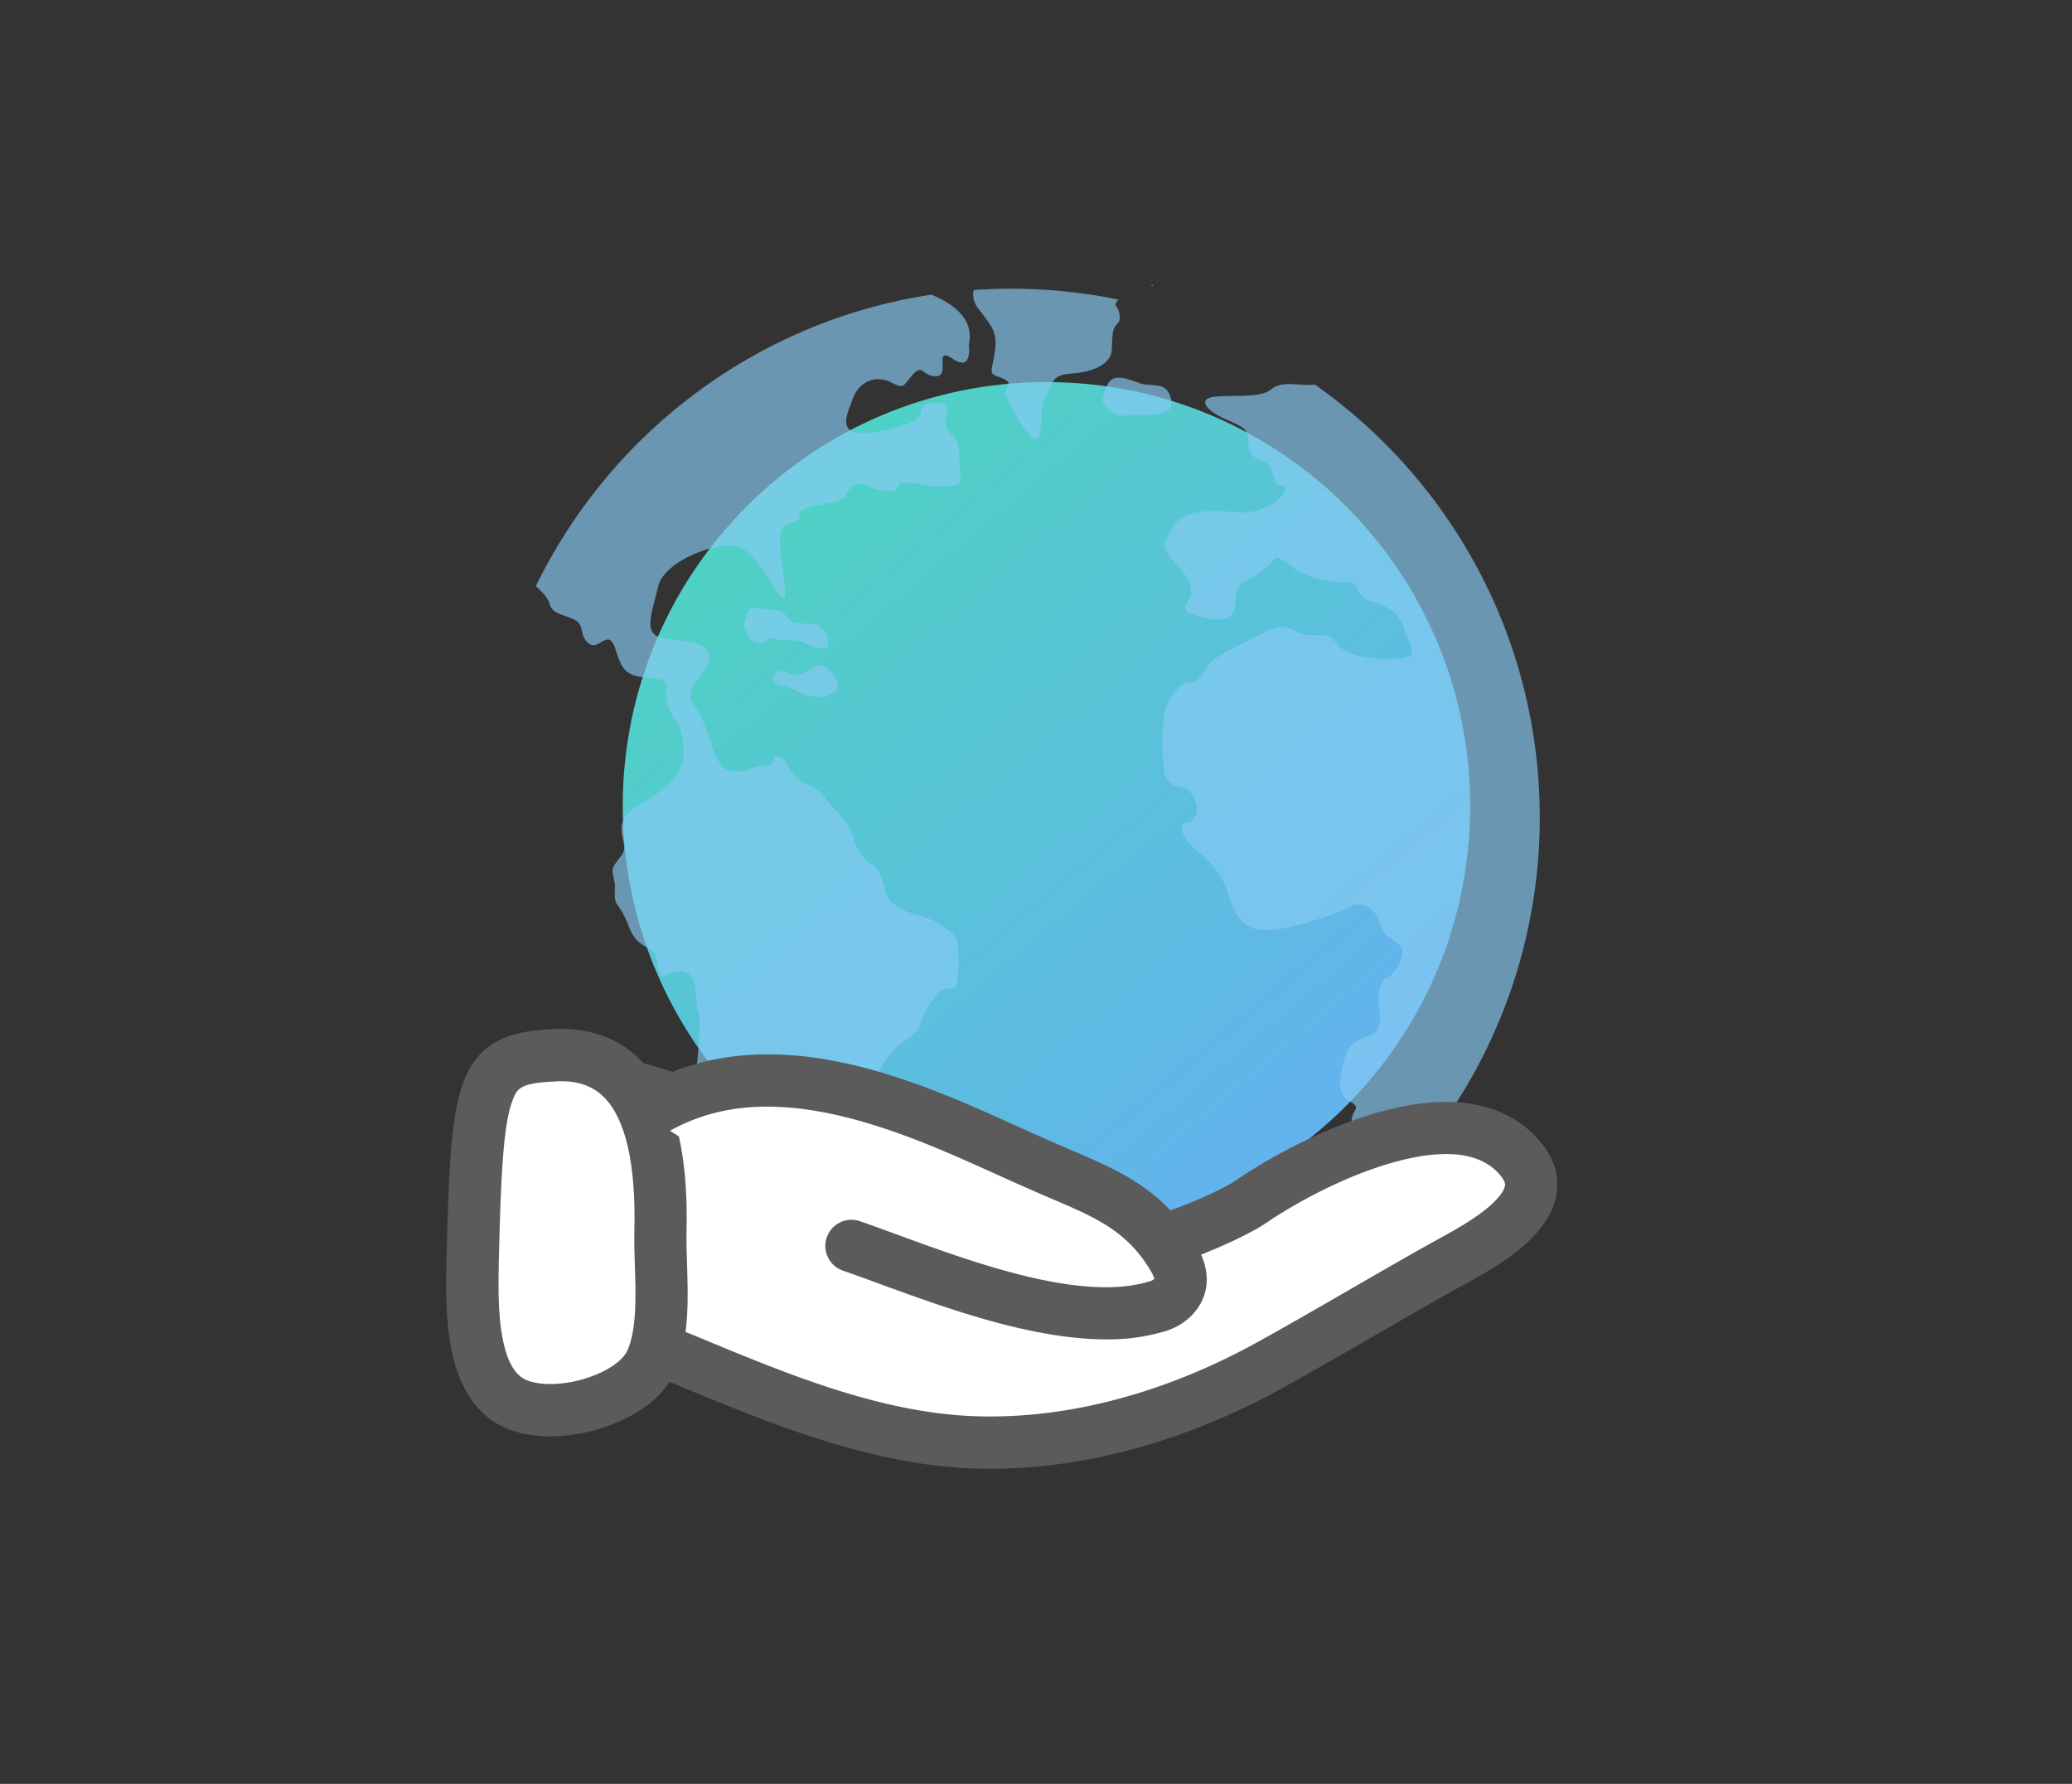
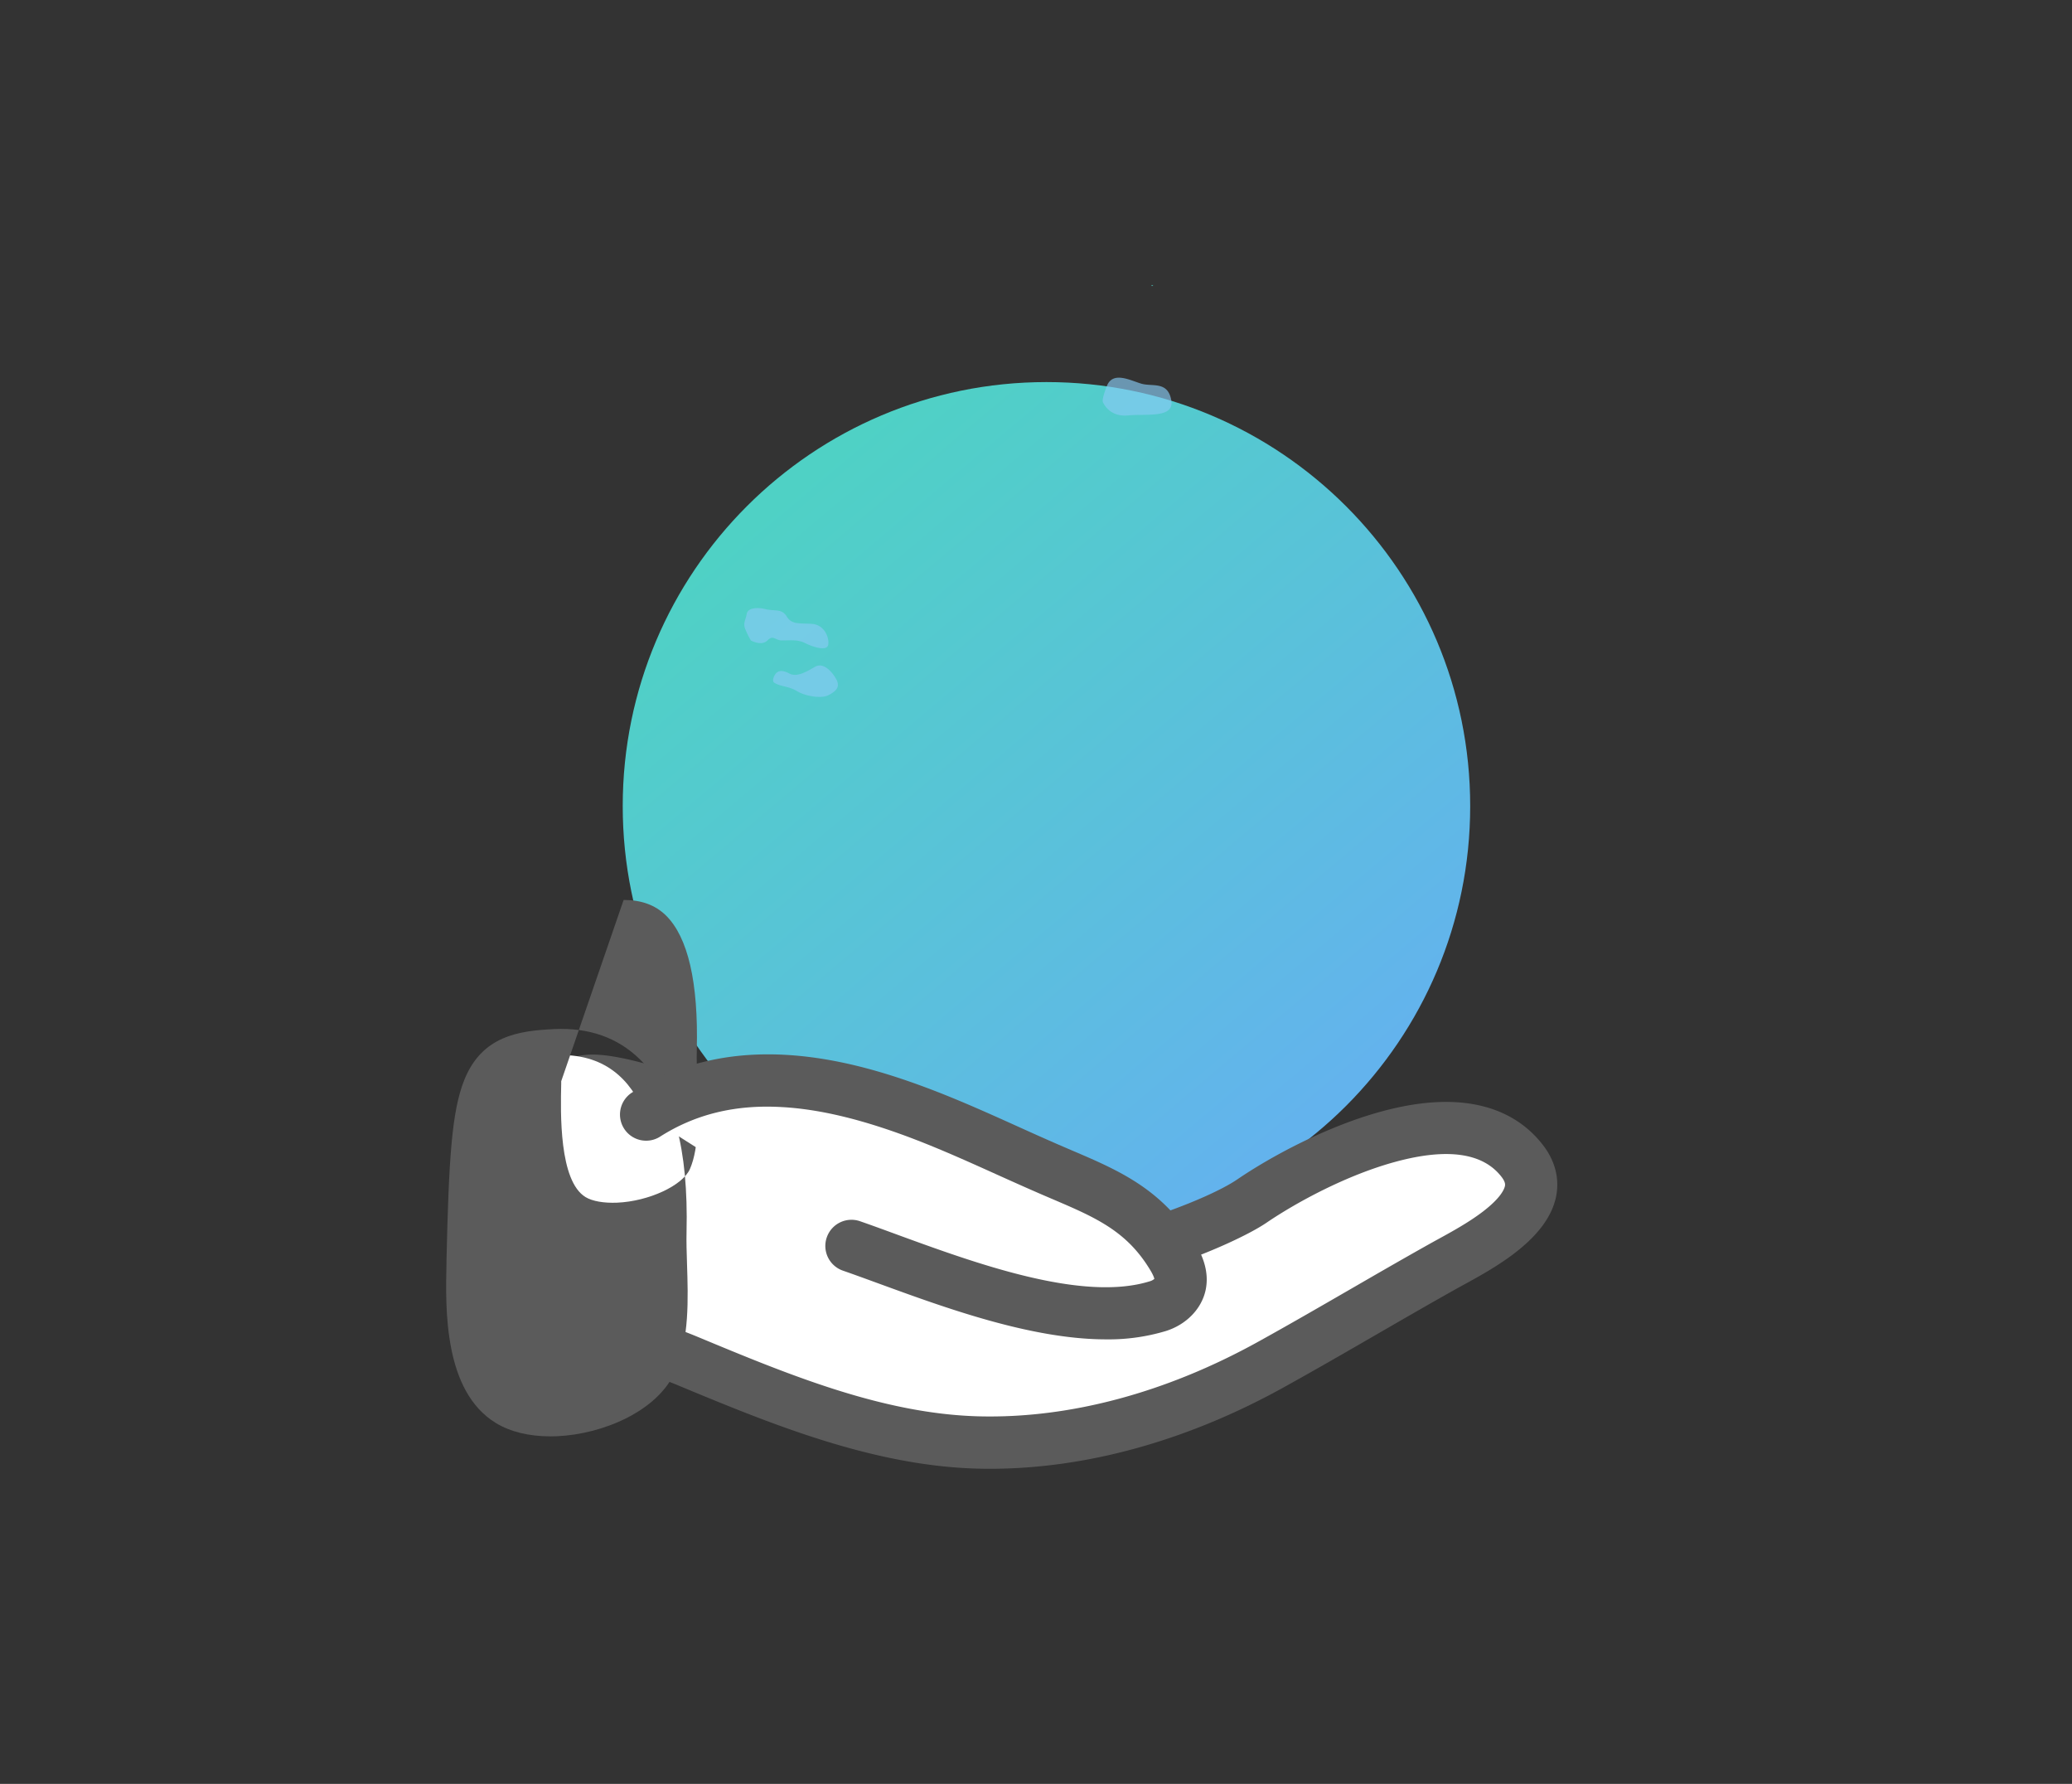
<svg xmlns="http://www.w3.org/2000/svg" width="833" height="717" fill="none">
  <rect width="100%" height="100%" fill="#333333" stroke="none" />
  <path d="M420.704 494.4c94.083 0 170.352-76.298 170.352-170.416 0-94.119-76.269-170.416-170.352-170.416s-170.352 76.297-170.352 170.416c0 94.118 76.269 170.416 170.352 170.416z" fill="url(#paint0_linear)" />
  <path d="M462.909 114.599h.619v.24h-.619v-.24z" fill="#4FD1C5" />
  <path opacity=".65" d="M301.877 257.417s4.251 2.406 6.662 0c2.412-2.406 2.958 0 5.916 0s6.283-.453 9.241 1.066c2.958 1.52 8.661 3.373 9.247.78.586-2.593-1.299-8.138-6.476-8.504-5.176-.367-8.134.366-10.166-2.959-2.032-3.326-4.804-2.033-8.501-2.959-3.698-.927-7.215-.374-7.582 1.846-.366 2.219-1.479 3.639-.739 5.798a32.264 32.264 0 002.398 4.932zM311.304 274.432c2.772 1.666 5.73 1.293 9.061 3.332 3.331 2.039 9.8 3.146 12.658 1.666 2.858-1.479 5.083-3.146 3.044-6.664-2.038-3.519-5.329-6.472-8.314-4.806-2.985 1.666-7.215 4.439-10.353 2.773s-4.997-1.293-6.103.926c-1.106 2.22.007 2.773.007 2.773zM443.488 161.799s2.405 5.918 9.994 5.178c7.588-.74 18.854 1.293 17.375-6.291-1.479-7.585-7.575-5.179-11.992-6.472-4.417-1.293-11.466-5.178-13.871.926-2.405 6.105-1.506 6.659-1.506 6.659z" fill="#87CBF4" />
-   <path opacity=".65" d="M220.898 242.594c1.019 4.346 5.916 4.346 10.167 6.565 4.25 2.22 1.572 6.378 5.736 9.524 4.164 3.146 7.855-6.938 10.719 2.499 2.865 9.438 4.897 10.451 13.991 11.37 9.094.92 5.916 2.126 6.196 6.198a19.447 19.447 0 003.144 9.711c1.752 2.772 3.138 2.126 3.998 13.596.859 11.47-14.204 19.181-19.474 22.513-5.27 3.332-6.189 7.125-4.99 12.39 1.199 5.265.466 5.458-1.939 8.697-2.405 3.239-2.498 3.419-1.759 7.118.74 3.699.467 1.939.467 6.938 0 4.998 1.845 2.666 5.823 13.036 3.977 10.37 10.259 5.732 11.365 14.243 1.106 8.51 2.665 5.271 2.665 5.271 15.623-7.864 11.739 10.544 13.584 13.59 1.846 3.045-.666 24.972-1.199 28.578-.533 3.605 5.823 4.718 4.53 14.702-1.292 9.984 1.2 18.401 2.406 22.84 1.205 4.439 4.896 7.864 6.095 9.897 1.2 2.033-1.199 7.211 14.424 12.483s15.829 14.496 24.61 15.495c8.781 1 7.209-1.386 4.617-4.625-2.591-3.239-3.331-1.846-3.784-7.211-.453-5.365-3.698-6.565-5.736-11.377-2.039-4.812.739-12.943 4.81-15.442 4.071-2.499 3.791-6.191 3.791-6.191s8.594-15.262 12.938-19.701c4.343-4.439 5.176-5.918 4.717-10.724-.46-4.805 5.269-12.856 12.198-17.108 6.929-4.252 3.145-7.104 10.54-16.255s9.247 2.586 9.706-12.396c.46-14.983-1.845-12.85-5.456-15.902-3.611-3.053-7.208-4.072-11.645-5.332-4.438-1.26-8.661-3.146-10.906-6.471-2.246-3.326-1.939-10.664-6.469-13.503-4.531-2.839-6.383-6.105-7.862-11.557-1.479-5.451-6.469-9.523-10.353-14.242-3.884-4.719-3.884-4.439-9.887-7.491-6.002-3.053-5.556-9.004-9.553-10.297-3.997-1.293-.273 4.345-5.73 3.792-5.456-.553-3.79 2.586-12.571 2.219-8.781-.366-8.874-17.754-15.25-25.619-6.376-7.864 4.617-12.483 5.45-19.694.833-7.211-10.447-6.844-18.654-8.324-8.208-1.48-4.164-10.17-1.759-20.714 2.405-10.543 25.423-18.954 32.911-15.722 7.488 3.233 13.864 18.035 17.009 20.348 3.144 2.312-1.02-15.076-.926-22.934.093-7.857 4.063-6.291 7.115-8.51 3.051-2.22-3.791-3.699 9.427-6.099 13.218-2.399 7.675-2.959 11.992-6.844 4.317-3.886 6.196.833 14.79 1.479 8.594.647-3.052-5.645 14.33-2.592 17.382 3.052 14.883-3.053 14.883-3.053-.739-19.047-1.998-14.056-5.083-18.954-3.084-4.899 4.064-11.93-6.196-10.817-10.259 1.113 4.071 5.732-18.207 10.724-22.279 4.991-16.363-5.272-13.871-12.297 2.492-7.024 9.061-9.803 15.163-6.844 6.103 2.959 4.803 1.573 9.061-3.053 4.257-4.625 3.604.927 9.427.667 5.822-.26-1.386-12.39 6.662-6.932 8.048 5.459 6.376-5.831 6.376-5.831 2.305-9.997-5.963-16.242-15.024-19.994-70.153 10.623-129.046 55.57-159.046 117.178 2.485 2.206 5.003 4.899 5.496 6.991zM393.202 123.883c5.177 7.031 8.135 9.251 6.663 18.128-1.473 8.877-2.585 7.764 2.958 9.997 5.542 2.233.373 3.332 1.665 7.211 1.293 3.879 8.874 17.202 11.992 17.202 3.118 0 1.106-13.329 4.064-17.382 2.958-4.052 1.332-8.324 9.993-8.877 8.661-.553 16.269-3.699 16.456-9.804.186-6.105.366-8.137 1.659-9.617 1.292-1.479 1.852-1.666 1.299-4.992-.526-3.132-2.792-2.506-.313-5.331a213.54 213.54 0 00-43.098-4.379c-5.063 0-10.087.193-15.063.54-.52 1.986-.34 4.498 1.725 7.304zM619.024 328.569c0-71.905-35.703-135.473-90.333-173.948-7.142.553-13.218-1.8-17.535 1.799-4.437 3.699-15.156 2.279-22.551 2.986-7.395.706-4.071 5.525 4.437 9.224 8.507 3.699 8.501 4.065 8.874 9.617.373 5.552 2.958 5.918 5.916 7.025 2.958 1.106 3.697 4.811 4.803 8.137 1.106 3.326 4.417 0 3.871 3.699-.546 3.699-10.153 9.617-18.654 8.877-8.501-.739-22.652-2.219-26.862 6.665-4.211 8.884-4.57 6.292 4.663 17.388 9.234 11.097-5.176 13.683 4.071 17.015 9.247 3.333 15.896 2.473 16.656-2.666.759-5.138.373-9.19 4.81-11.043 4.437-1.853 9.24-6.285 10.719-8.138 1.479-1.852 2.219-1.479 8.508 3.333s17.375 5.545 21.445 5.545c4.071 0 3.331 4.072 6.663 6.291 3.331 2.22 12.938 2.713 15.896 12.083 2.958 9.371 7.395 11.957-5.177 12.33-12.572.373-20.333-2.959-22.552-7.031-2.218-4.072-8.134-1.48-13.324-2.959-5.19-1.48-5.55-5.919-17.009.373-11.458 6.291-18.654 7.951-22.371 14.795-3.718 6.845-7.395 2.586-10.353 6.665-2.958 4.079-8.554 6.891-5.476 35.07 0 0 2.145 4.325 6.582 4.665 4.437.34 8.134 7.858 5.549 12.156-2.585 4.299-6.469-.666-4.81 6.152 1.659 6.818 13.864 9.804 18.308 24.599 4.444 14.796 10.906 15.169 19.593 14.243 8.688-.927 24.957-6.665 28.841-8.878 3.884-2.212 9.8-1.293 12.205 5.552 2.405 6.845 3.698 5.918 7.948 9.43 4.251 3.513-2.405 12.39-4.25 13.13 0 0-5.177.553-3.518 14.429 1.659 13.876-10.906 5.332-14.23 18.861-3.325 13.529-.926 14.429 2.958 17.015 3.884 2.586.366 2.592 0 7.584-.367 4.992 3.138 8.504-.56 13.503-3.697 4.998-4.25 6.665-3.331 11.65s-4.071 8.877-.373 15.535c.4.713.873 1.453 1.399 2.213a212.13 212.13 0 0057.944-73.59 212.206 212.206 0 0020.61-91.381z" fill="#87CBF4" />
  <path d="M230.299 523.178c10.206 12.596 30.379 17.328 45.815 23.746 37.089 15.429 76.755 31.911 117.415 32.89 41.119.987 81.492-11.463 117.254-31.237 23.584-13.043 46.489-26.792 70.033-39.948 12.379-6.918 45.516-23.127 31.266-41.848-23.584-30.971-84.257-.7-108.84 15.995-13.658 9.284-59.54 26.726-76.882 22.727-17.342-3.999-170.052-78.537-192.411-70.532-21.045 7.544-13.424 64.267-8.66 78.963a28.26 28.26 0 005.01 9.244z" fill="#fff" />
  <path d="M398.019 590.351c-1.585 0-3.167-.02-4.743-.06-42.638-1.026-84.384-18.374-121.199-33.69-3.331-1.38-6.935-2.666-10.753-4.092-13.824-5.052-29.493-10.77-39.193-22.74a39.087 39.087 0 01-6.856-12.59c-2.938-9.077-5.996-28.104-5.842-45.479.199-25.993 7.255-41.695 20.972-46.613 7.162-2.566 20.133-2.519 66.116 14.995 28.087 10.704 60.699 24.92 86.908 36.35 20.086 8.757 40.859 17.814 45.303 18.827 12.598 2.906 55.189-12.043 68.62-21.173 13.684-9.331 36.089-21.374 57.961-27.326 37.429-10.223 56.076 1.773 65.117 13.63 6.155 8.084 6.175 15.755 5.109 20.767-3.59 16.895-24.443 28.311-36.901 35.129-.98.54-1.892 1.033-2.712 1.493-10.926 6.105-21.925 12.463-32.558 18.608-12.218 7.065-24.85 14.362-37.515 21.367-38.64 21.367-79.273 32.597-117.834 32.597zM237.34 444.928c-2.398 1.059-6.748 7.911-6.895 26.925-.127 15.929 2.805 32.597 4.824 38.848a17.93 17.93 0 003.191 5.832c6.036 7.451 18.254 11.91 30.073 16.222 3.864 1.413 7.861 2.872 11.612 4.432 36.829 15.329 74.91 31.157 113.637 32.09 36.216.873 74.93-9.477 111.925-29.924 12.485-6.905 25.036-14.156 37.168-21.167 10.7-6.185 21.765-12.583 32.825-18.761.866-.487 1.832-1.013 2.871-1.58 4.99-2.739 11.832-6.478 17.482-10.783 7.288-5.552 8.661-9.038 8.954-10.284.106-.5.326-1.546-1.273-3.652-7.455-9.79-21.898-11.85-42.924-6.105-19.321 5.278-39.367 16.089-51.652 24.439-13.911 9.451-62.951 29.392-85.15 24.273-5.996-1.386-20.932-7.831-48.96-20.047-25.316-11.05-56.889-24.799-84.09-35.243-41.792-16.049-51.785-15.815-53.618-15.515z" fill="#5B5B5B" />
  <path d="M223.416 566.758c-7.115.3-13.777-.853-18.567-3.759-16.236-9.83-15.177-40.101-14.823-55.817 1.678-75.157 4.317-81.755 33.311-83.075 39.02-1.779 42.897 41.774 42.191 70.892-.38 15.596 2.772 37.063-3.604 51.838-4.997 11.577-22.851 19.261-38.508 19.921z" fill="#fff" />
-   <path d="M221.245 577.315c-8.561 0-16.07-1.82-21.839-5.332-21.086-12.783-20.32-46.093-19.913-63.981v-1.033c.919-41.101 2.118-60.315 7.168-72.905 7.082-17.661 21.752-19.781 36.169-20.44 13.991-.667 25.536 3.452 34.41 12.143 13.445 13.162 19.581 35.902 18.768 69.512-.094 3.813.046 8.151.193 12.743.453 14.049.966 29.991-4.664 43.007-6.995 16.202-29.313 25.46-47.701 26.239-.859.034-1.732.047-2.591.047zm4.377-142.738c-.593 0-1.193 0-1.806.04-14.41.667-15.749 2.586-17.621 7.265-3.758 9.37-4.857 29.424-5.67 65.554v1.046c-.266 11.683-.899 39.048 9.794 45.533 2.718 1.646 7.328 2.459 12.658 2.24 12.718-.534 26.409-6.878 29.313-13.576 3.764-8.718 3.331-22.14 2.945-33.99-.153-4.899-.306-9.524-.2-13.936.666-27.079-3.531-45.24-12.451-53.984-4.271-4.152-9.827-6.192-16.962-6.192z" fill="#5B5B5B" />
+   <path d="M221.245 577.315c-8.561 0-16.07-1.82-21.839-5.332-21.086-12.783-20.32-46.093-19.913-63.981v-1.033c.919-41.101 2.118-60.315 7.168-72.905 7.082-17.661 21.752-19.781 36.169-20.44 13.991-.667 25.536 3.452 34.41 12.143 13.445 13.162 19.581 35.902 18.768 69.512-.094 3.813.046 8.151.193 12.743.453 14.049.966 29.991-4.664 43.007-6.995 16.202-29.313 25.46-47.701 26.239-.859.034-1.732.047-2.591.047zm4.377-142.738v1.046c-.266 11.683-.899 39.048 9.794 45.533 2.718 1.646 7.328 2.459 12.658 2.24 12.718-.534 26.409-6.878 29.313-13.576 3.764-8.718 3.331-22.14 2.945-33.99-.153-4.899-.306-9.524-.2-13.936.666-27.079-3.531-45.24-12.451-53.984-4.271-4.152-9.827-6.192-16.962-6.192z" fill="#5B5B5B" />
  <path d="M259.412 448.187c35.117-22.567 75.789-14.076 112.325 0 16.895 6.504 33.144 14.389 49.72 21.587 20.613 8.944 37.308 14.615 49.653 34.723 2.205 3.598 4.197 7.777 3.291 11.903-.906 4.125-4.723 7.271-8.814 8.564-35.31 11.143-89.939-12.576-123.25-24.166" fill="#fff" />
  <path d="M444.694 538.333c-29.979 0-64.543-12.616-91.351-22.413-5.164-1.886-10.034-3.666-14.477-5.212a10.505 10.505 0 01-6.473-13.379 10.501 10.501 0 015.347-6.009 10.507 10.507 0 018.028-.466c4.597 1.593 9.547 3.406 14.783 5.332 31.545 11.523 74.743 27.325 101.878 18.747a4.532 4.532 0 001.652-.913c-.099-.499-.486-1.679-1.932-3.998-9.467-15.442-21.985-20.794-39.353-28.205-1.806-.773-3.651-1.56-5.523-2.38-5.576-2.419-11.179-4.945-16.596-7.384-10.659-4.812-21.712-9.791-32.718-14.029-20.579-7.918-38.081-12.183-53.497-13.043-18.934-1.113-35.083 2.886-49.374 12.05a10.506 10.506 0 01-14.177-3.388 10.51 10.51 0 012.852-14.3c41.738-26.826 89.493-13.41 121.778-.987 11.532 4.446 22.858 9.551 33.777 14.483 5.33 2.412 10.88 4.905 16.323 7.271l5.409 2.326c18.535 7.917 36.043 15.395 49.014 36.542 2.818 4.592 6.362 11.63 4.604 19.654-1.646 7.498-7.749 13.756-15.916 16.335a79.882 79.882 0 01-24.058 3.366z" fill="#5B5B5B" />
  <defs>
    <linearGradient id="paint0_linear" x1="315.195" y1="198.914" x2="526.065" y2="448.682" gradientUnits="userSpaceOnUse">
      <stop stop-color="#4FD1C5" />
      <stop offset="1" stop-color="#63B3ED" />
    </linearGradient>
  </defs>
</svg>